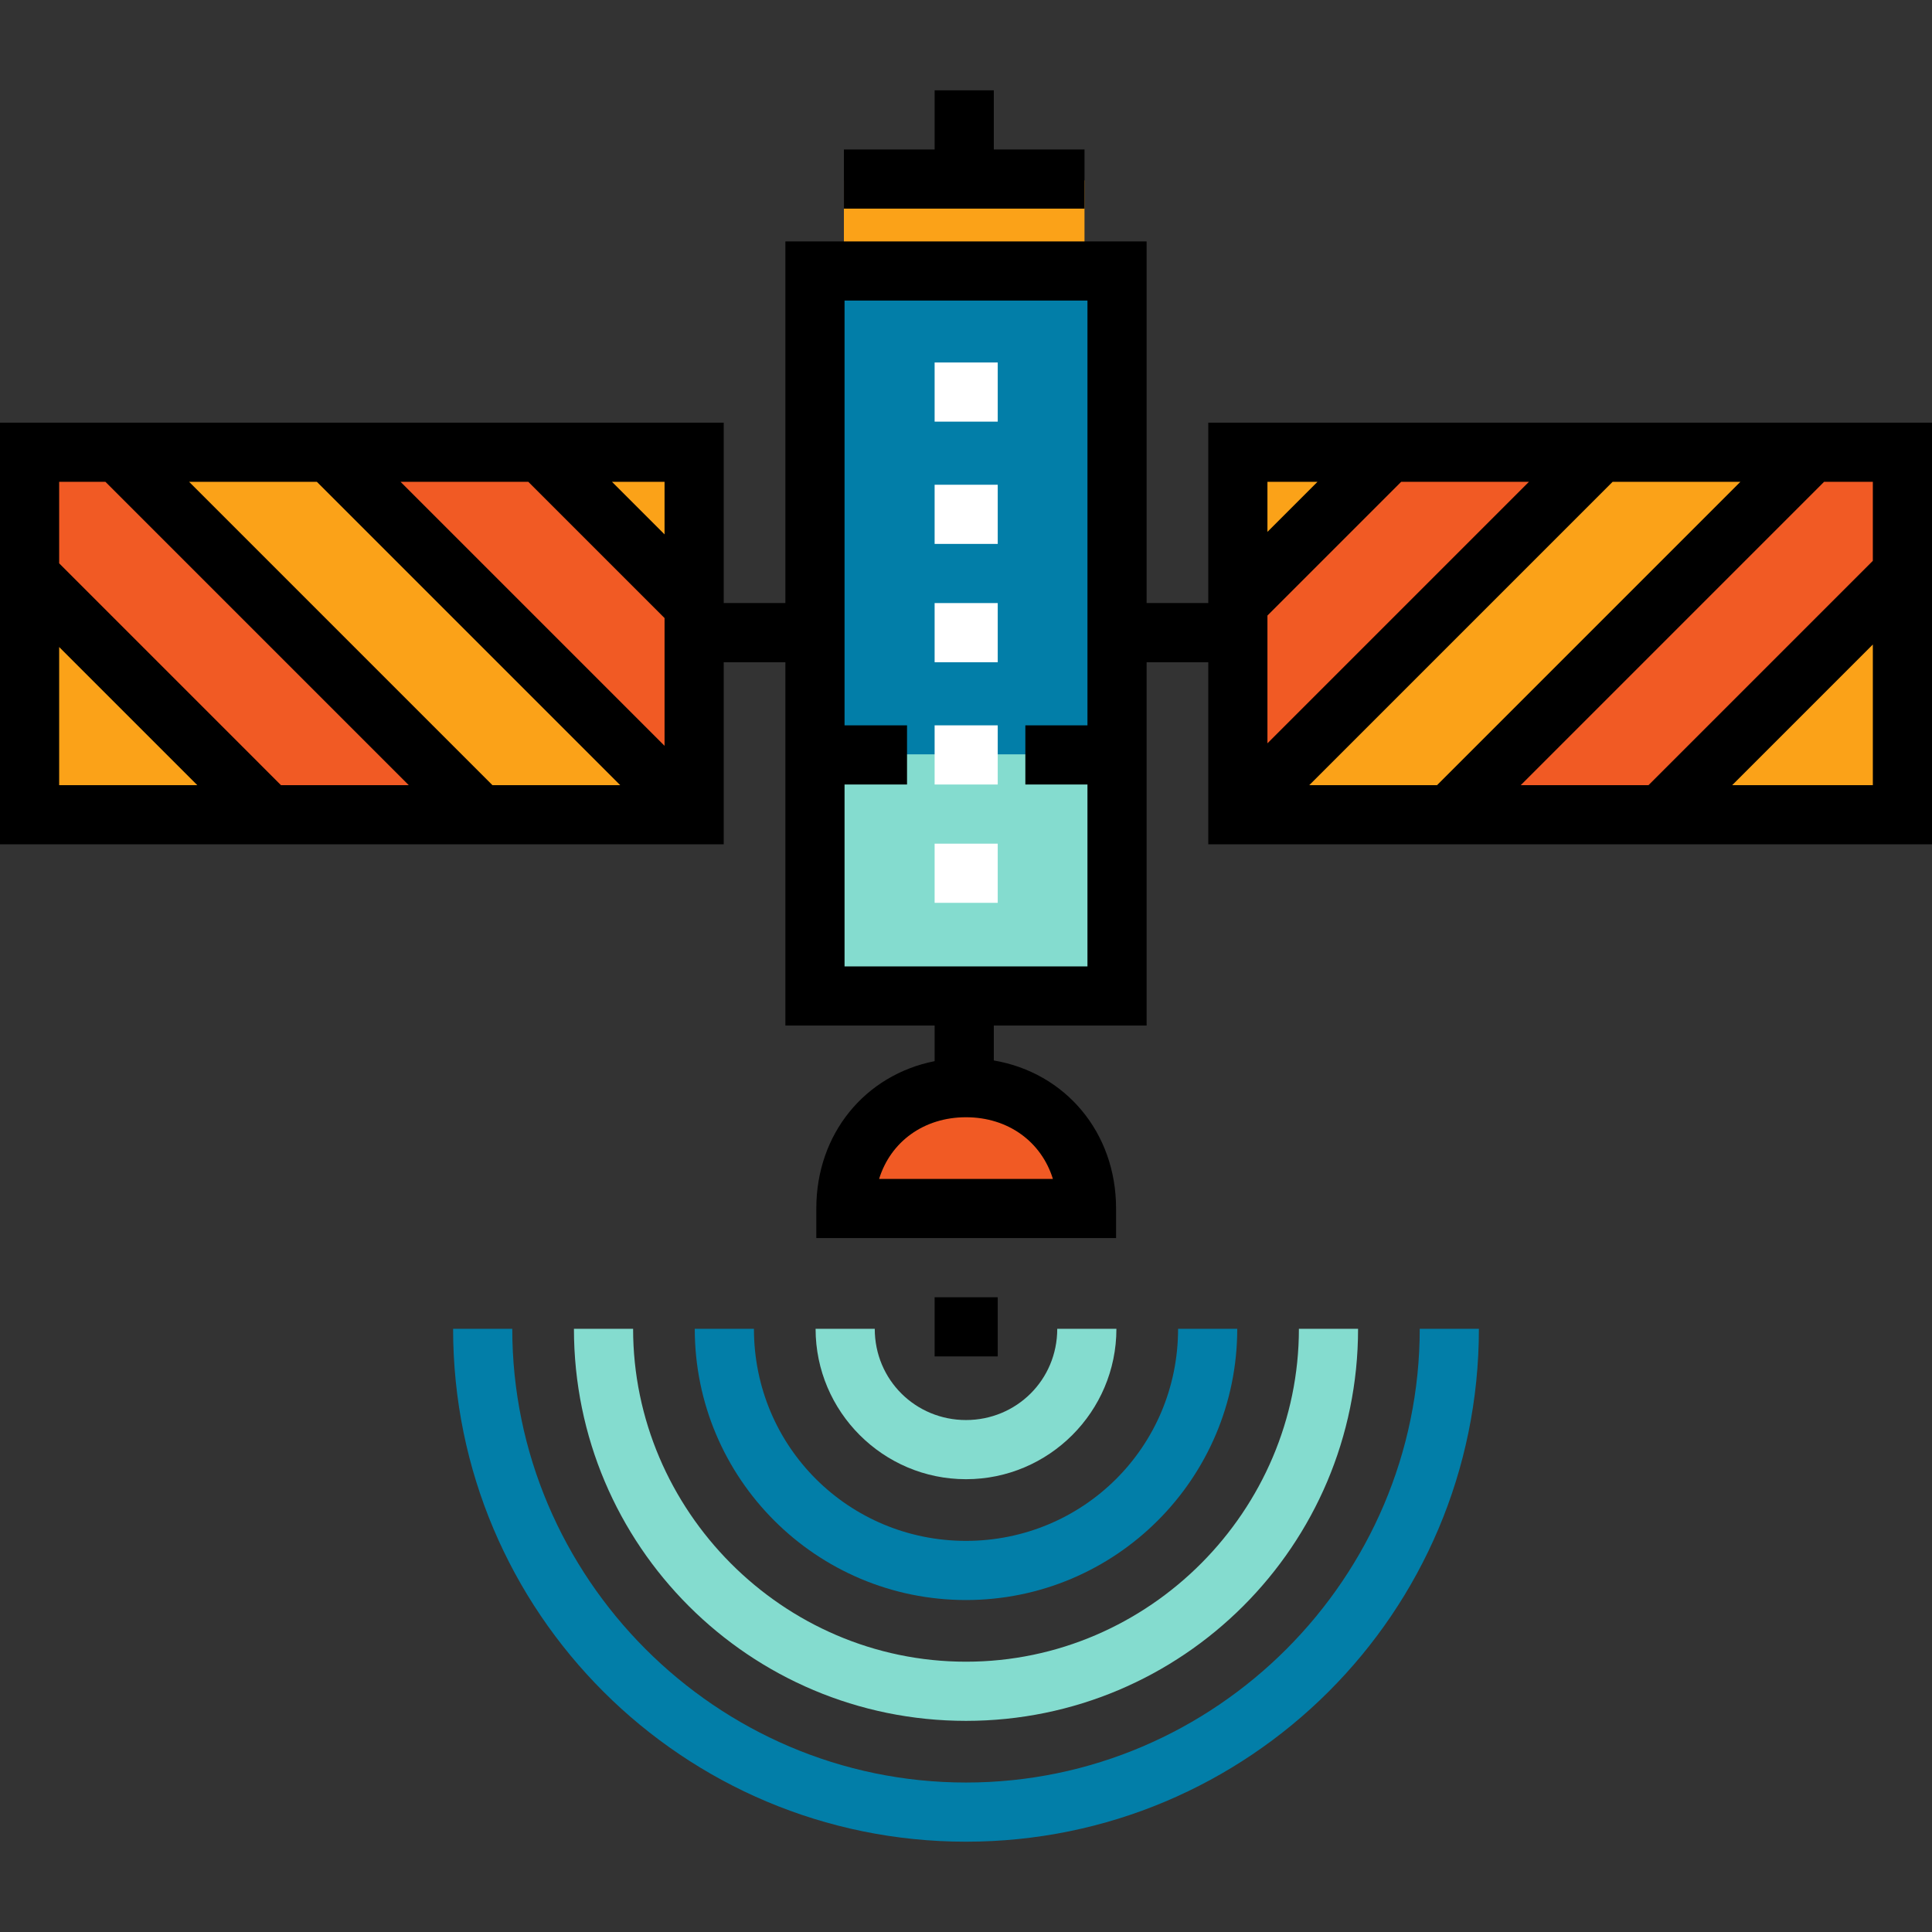
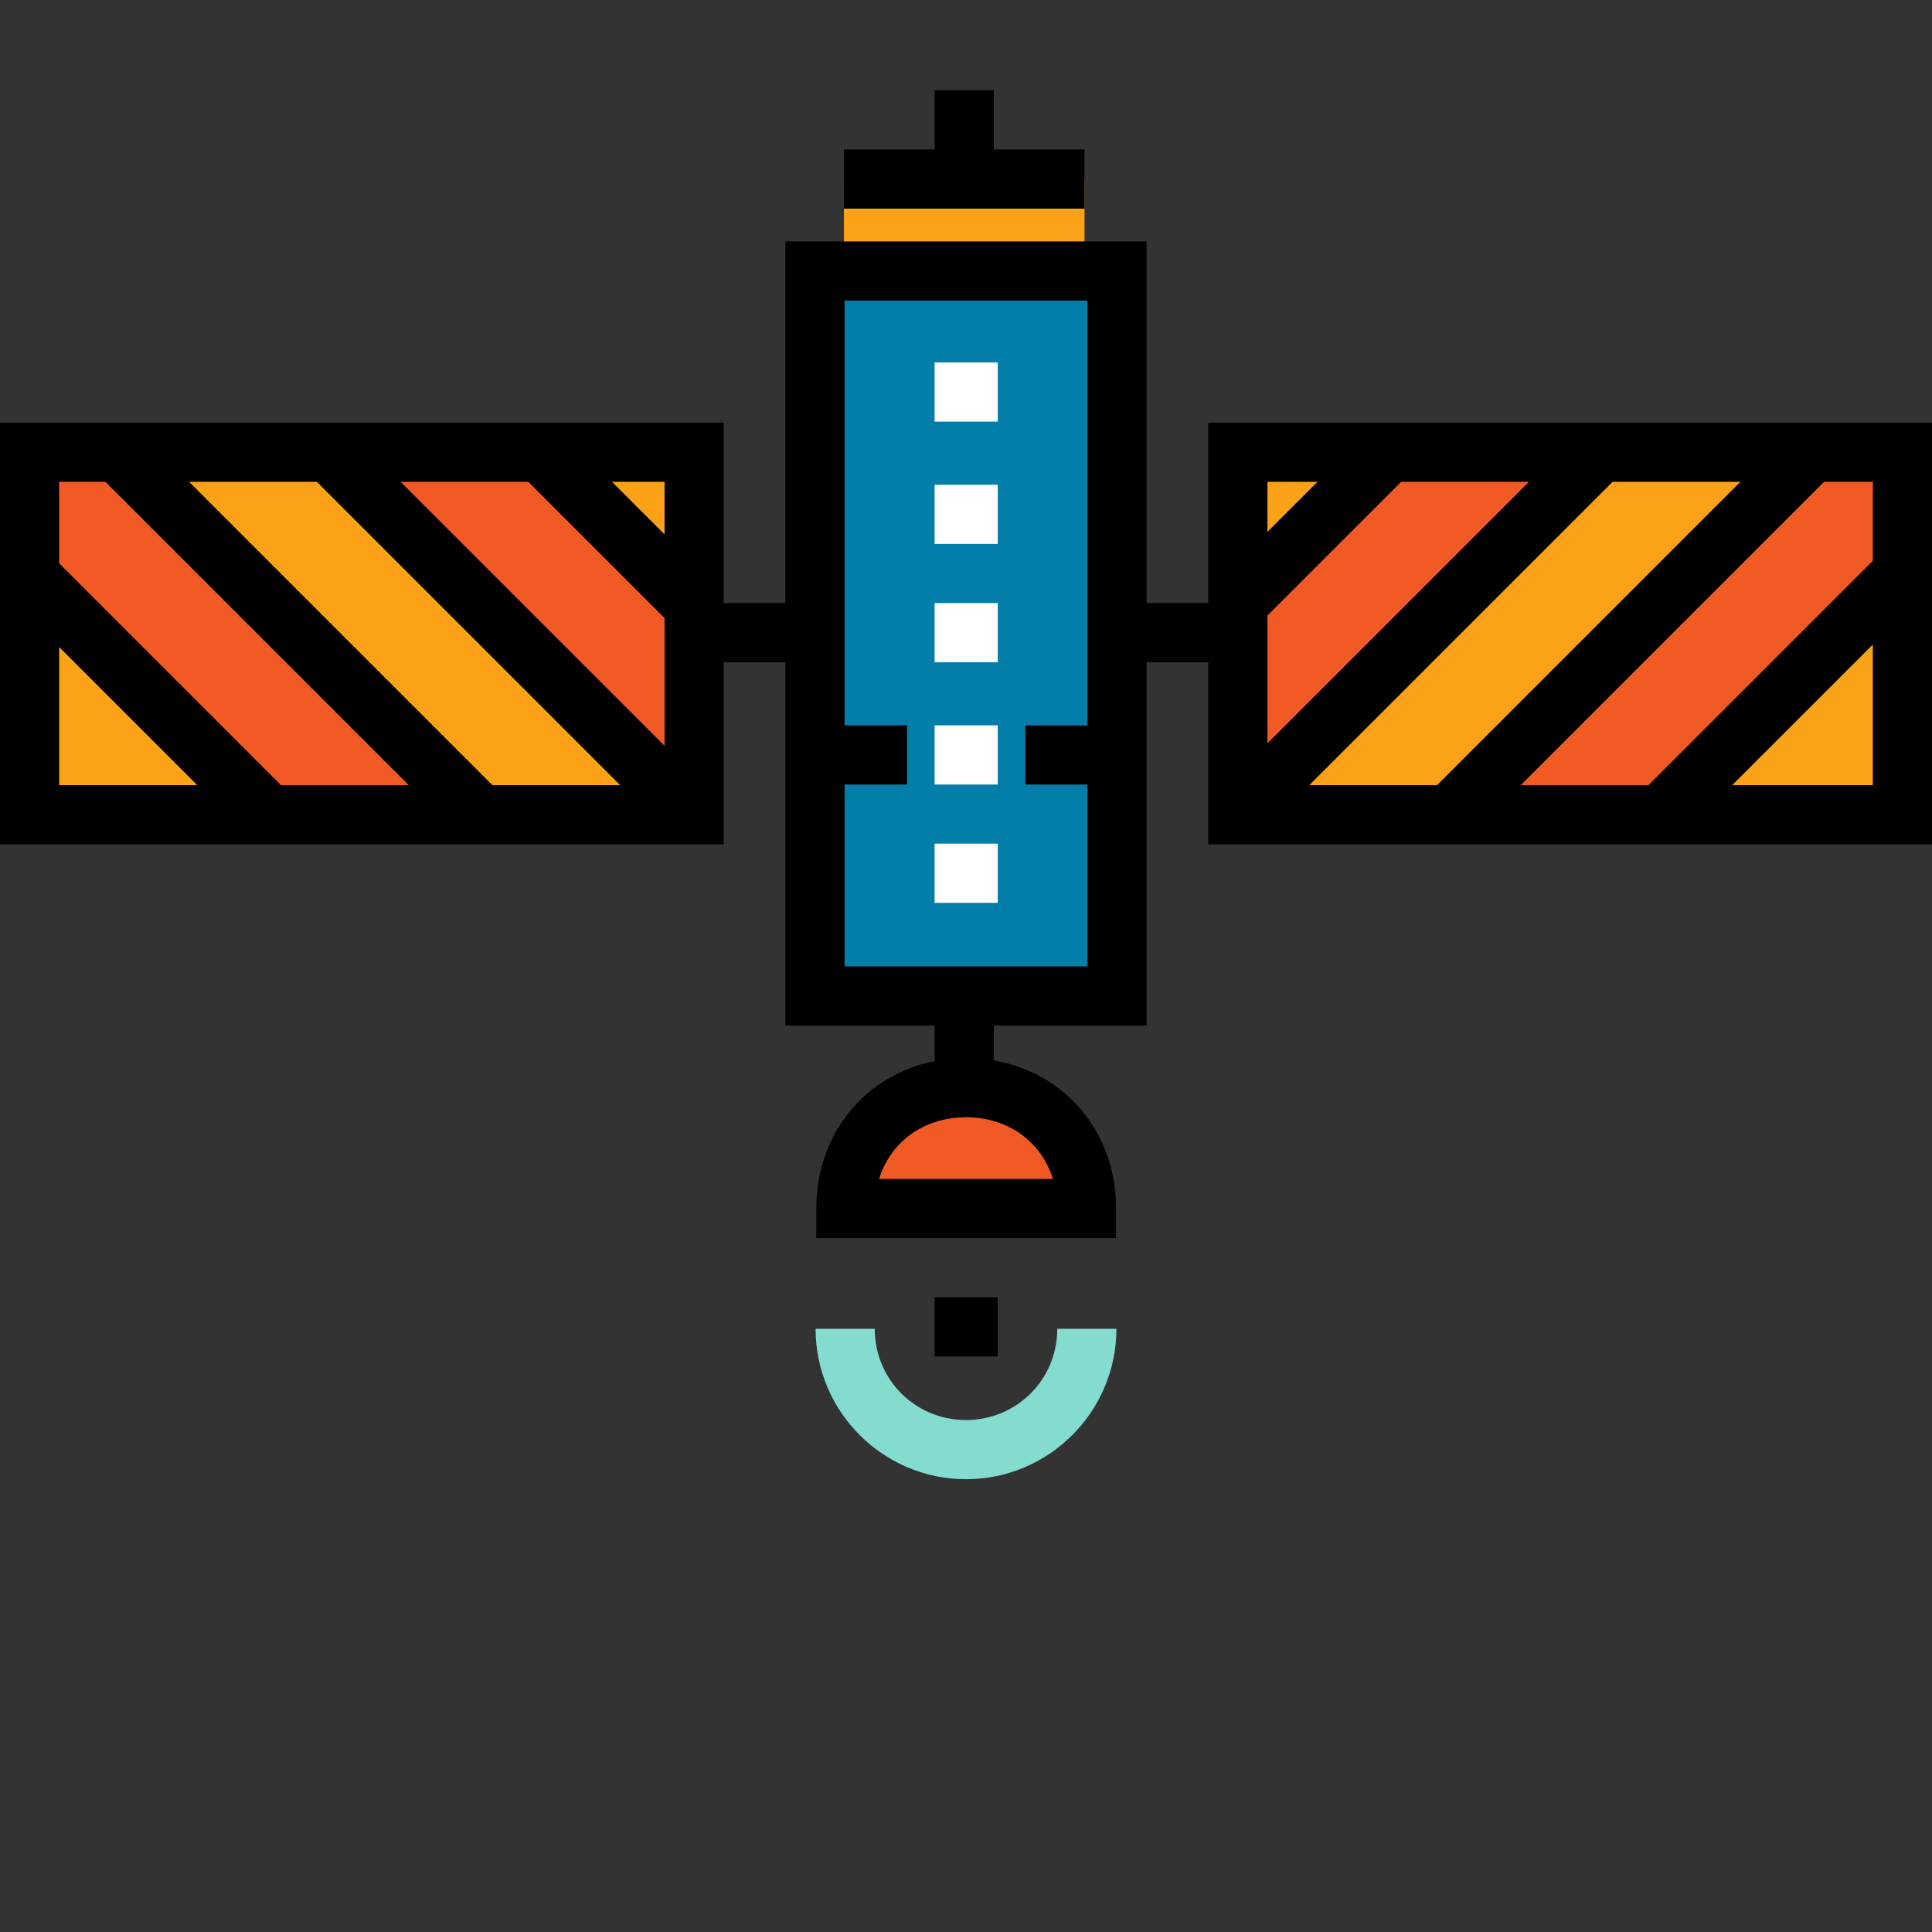
<svg xmlns="http://www.w3.org/2000/svg" version="1.1" id="Layer_1" x="0px" y="0px" viewBox="0 0 512 512" style="enable-background:new 0 0 512 512;" xml:space="preserve">
  <rect x="0" y="0" width="512" height="512" fill="#333333" stroke="none" />
  <path style="fill:#F15A24;" d="M288.021,320.787c0-18.815-14.336-32.021-32.021-32.021c-17.685,0-32.021,13.206-32.021,32.021  H288.021z" />
  <rect x="223.644" y="47.804" style="fill:#FBA218;" width="63.761" height="24.016" />
  <rect x="215.972" y="71.82" style="fill:#027EA8;" width="80.057" height="192.129" />
-   <rect x="215.972" y="199.906" style="fill:#84DCCF;" width="80.057" height="64.043" />
  <rect x="328.045" y="119.85" style="fill:#FBA218;" width="176.116" height="96.059" />
  <polygon style="fill:#F15A24;" points="328.047,215.913 424.109,119.851 368.073,119.851 328.047,159.877 " />
  <rect x="7.839" y="119.85" style="fill:#FBA218;" width="176.116" height="96.059" />
  <g>
    <polygon style="fill:#F15A24;" points="71.88,215.913 7.839,151.872 7.839,119.851 31.854,119.851 119.911,215.913  " />
    <polygon style="fill:#F15A24;" points="183.953,215.913 119.911,151.872 87.891,119.851 143.927,119.851 183.953,159.877  " />
    <polygon style="fill:#F15A24;" points="440.12,215.913 504.162,151.872 504.162,119.851 480.146,119.851 392.089,215.913  " />
  </g>
  <g>
    <rect x="247.685" y="96.059" style="fill:#FFFFFF;" width="16.724" height="15.679" />
    <rect x="247.685" y="128.463" style="fill:#FFFFFF;" width="16.724" height="15.679" />
    <rect x="247.685" y="159.82" style="fill:#FFFFFF;" width="16.724" height="15.679" />
    <rect x="247.685" y="192.223" style="fill:#FFFFFF;" width="16.724" height="15.679" />
    <rect x="247.685" y="223.581" style="fill:#FFFFFF;" width="16.724" height="15.679" />
  </g>
  <rect x="247.685" y="343.786" width="16.724" height="15.679" />
  <path style="fill:#84DCCF;" d="M256,392.004c-21.979,0-39.86-17.91-39.86-39.86h15.679c0,13.588,10.848,24.181,24.181,24.181  c13.333,0,24.181-10.593,24.181-24.181h15.679C295.86,374.096,277.979,392.004,256,392.004z" />
-   <path style="fill:#027EA8;" d="M256,424.026c-39.635,0-71.88-32.162-71.88-71.882h15.679c0,31.358,25.212,56.203,56.202,56.203  c30.991,0,56.203-24.845,56.203-56.203h15.679C327.882,391.865,295.635,424.026,256,424.026z" />
-   <path style="fill:#84DCCF;" d="M256,456.046c-57.291,0-103.901-46.412-103.901-103.901h15.679c0,48.082,39.576,88.222,88.222,88.222  s88.222-40.14,88.222-88.222h15.679C359.901,409.635,313.292,456.046,256,456.046z" />
-   <path style="fill:#027EA8;" d="M256,488.068c-74.948,0-135.923-60.664-135.923-135.923h15.679  c0,65.851,53.941,120.244,120.244,120.244s120.244-54.392,120.244-120.244h15.679C391.923,427.404,330.948,488.068,256,488.068z" />
  <polygon points="263.367,39.611 263.367,23.932 247.688,23.932 247.688,39.611 223.647,39.611 223.647,55.29 287.408,55.29   287.408,39.611 " />
  <path d="M320.207,112.011v47.805h-16.342V63.98h-95.731v95.837h-16.342v-47.805H0v111.742h191.793v-48.258h16.342v96.288h39.554  v9.43c-18.406,3.64-31.358,19.214-31.358,39.05v7.839h79.44v-7.839c0-20.208-13.445-35.985-32.403-39.234v-9.246h40.499v-96.288  h16.342v48.258H512V112.011H320.207z M15.679,208.074v-36.609l36.609,36.609H15.679z M74.462,208.074l-58.783-58.784V127.69H27.94  l80.384,80.384H74.462z M130.5,208.074L50.116,127.69h33.861l80.384,80.384H130.5z M176.114,197.654l-69.962-69.963h33.861  l36.101,36.101V197.654z M176.114,141.616l-13.926-13.926h13.926V141.616z M279.028,312.425h-46.056  c3.035-9.809,11.798-16.342,23.028-16.342C267.23,296.084,275.993,302.617,279.028,312.425z M288.187,192.219h-16.458v15.679h16.458  v48.206h-64.373v-48.206h16.558v-15.679h-16.558V79.659h64.373V192.219z M496.321,148.625l-59.45,59.45h-33.86l80.383-80.384h12.928  L496.321,148.625L496.321,148.625z M335.886,163.124l35.434-35.434h33.862l-69.297,69.297V163.124z M427.358,127.69h33.861  l-80.383,80.384h-33.862L427.358,127.69z M349.145,127.69l-13.26,13.26v-13.26H349.145z M459.046,208.074l37.275-37.275v37.275  H459.046z" />
  <g>
</g>
  <g>
</g>
  <g>
</g>
  <g>
</g>
  <g>
</g>
  <g>
</g>
  <g>
</g>
  <g>
</g>
  <g>
</g>
  <g>
</g>
  <g>
</g>
  <g>
</g>
  <g>
</g>
  <g>
</g>
  <g>
</g>
</svg>